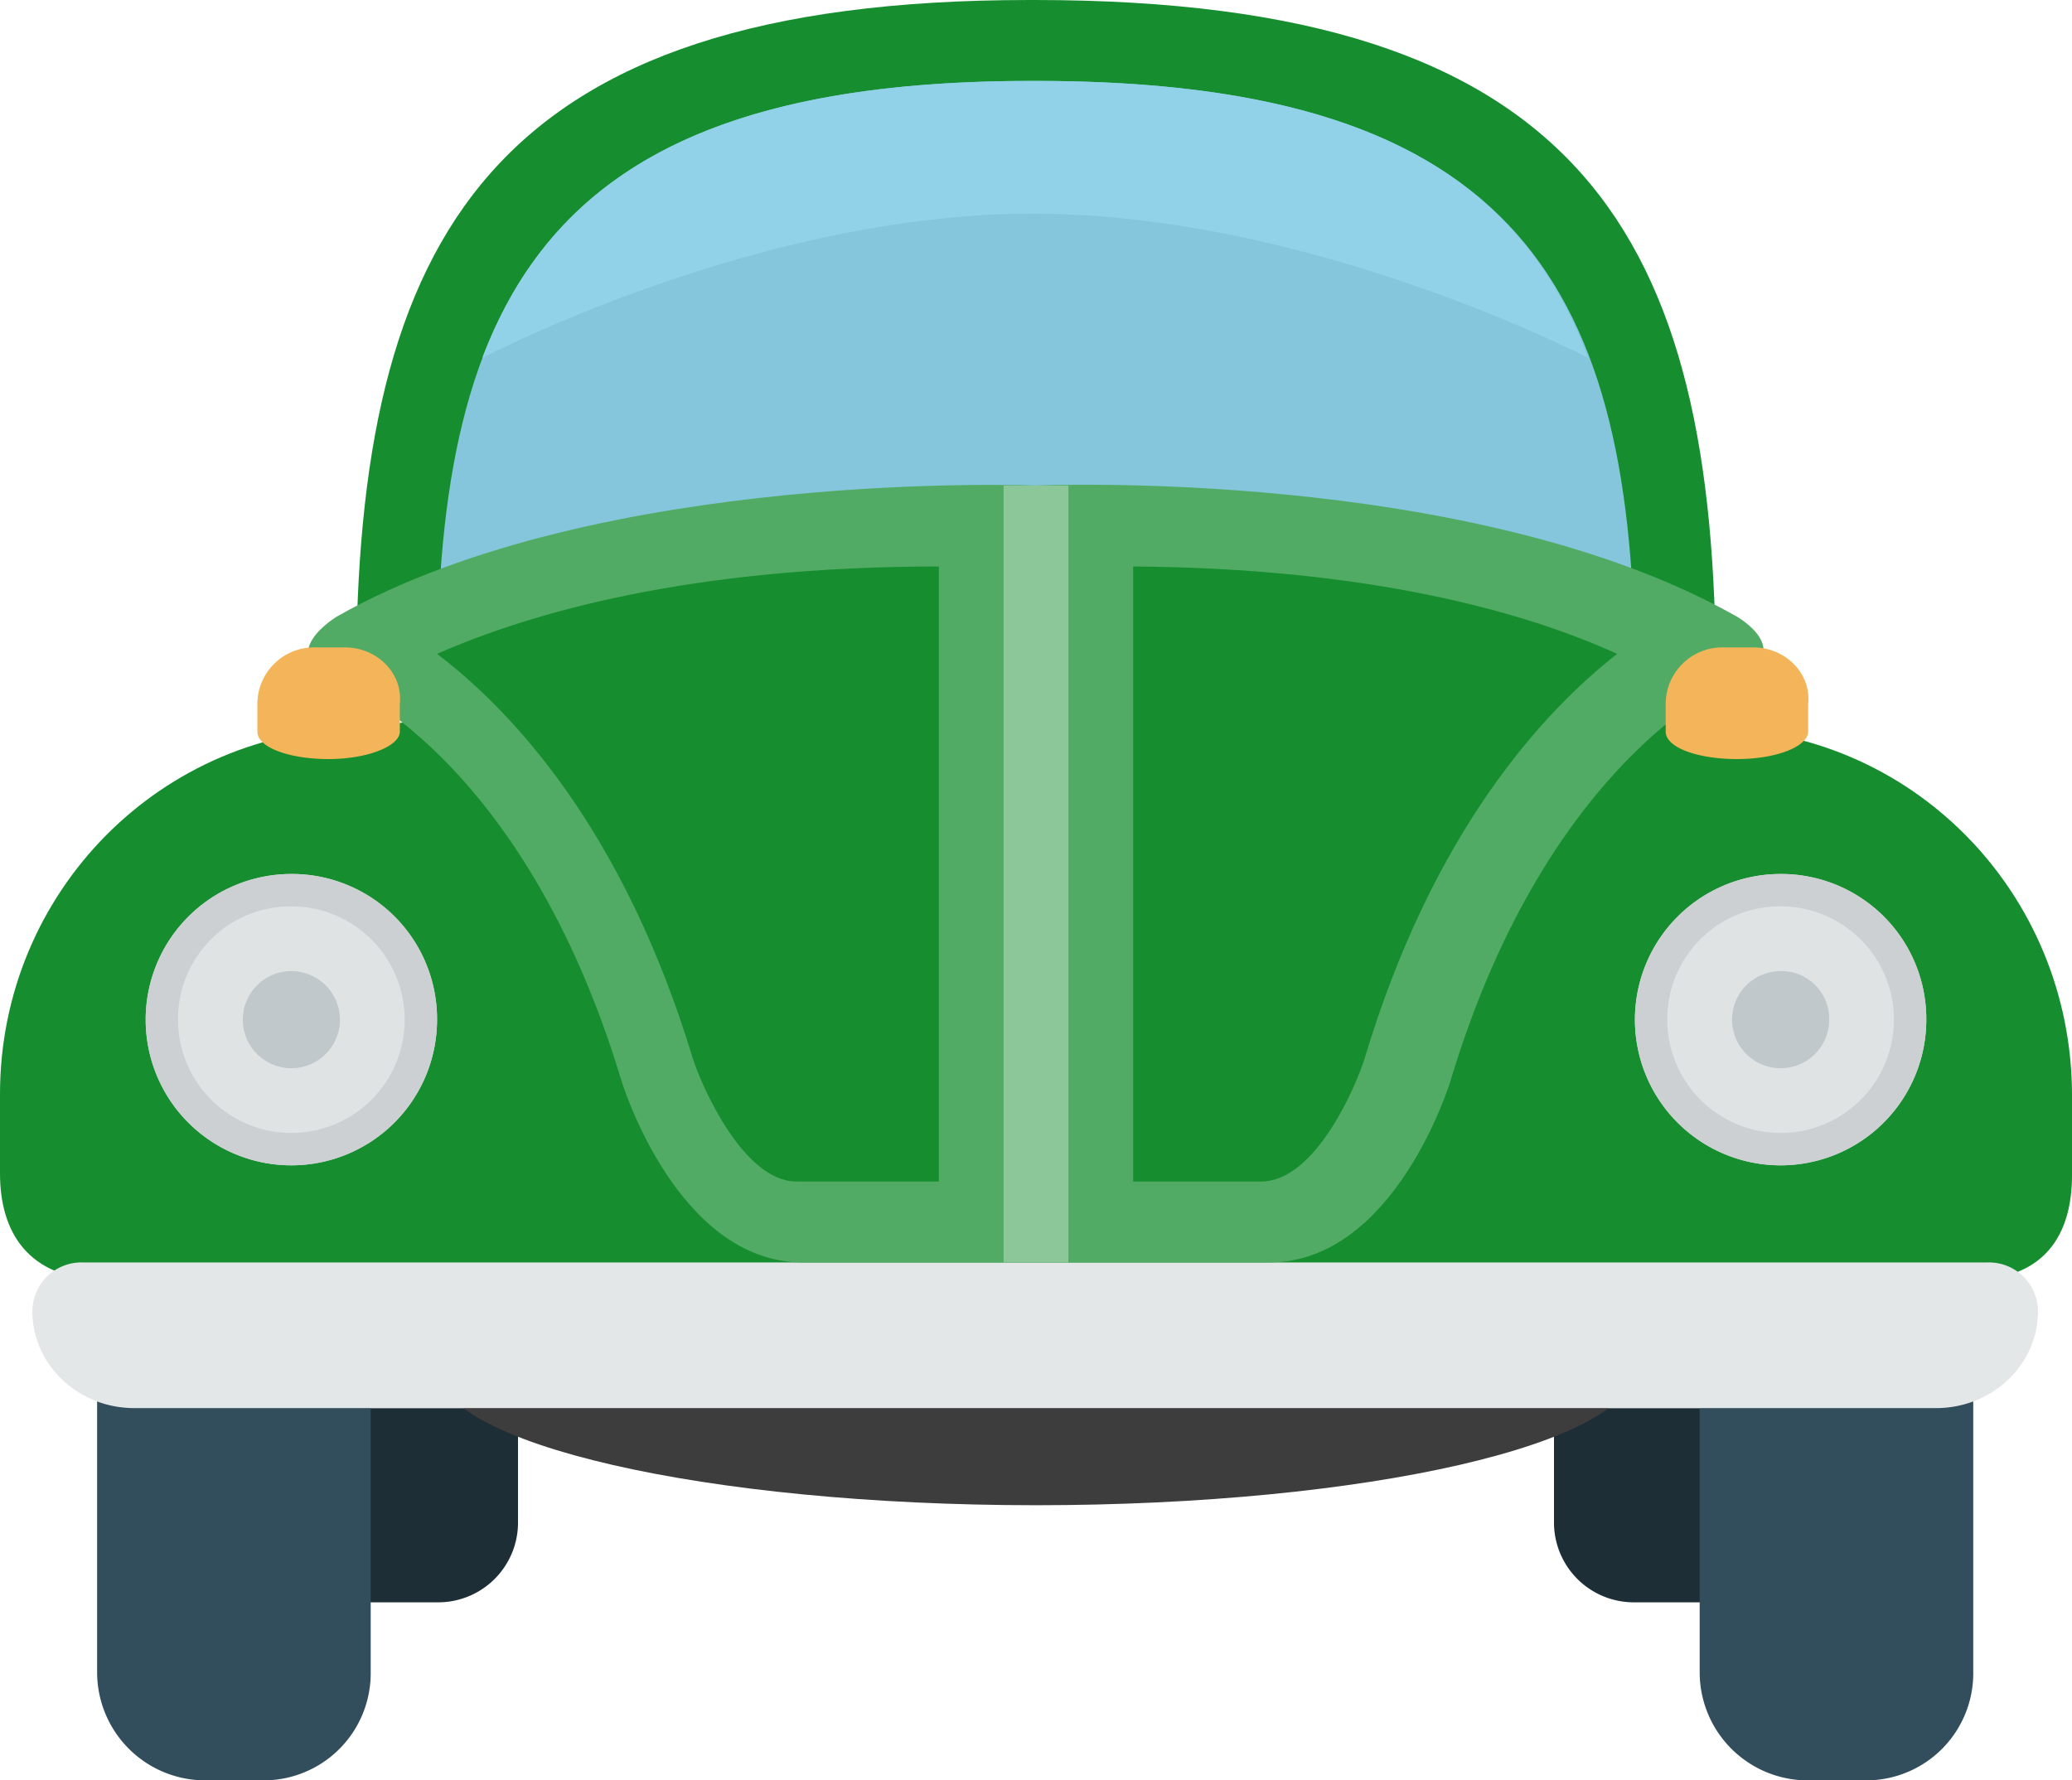
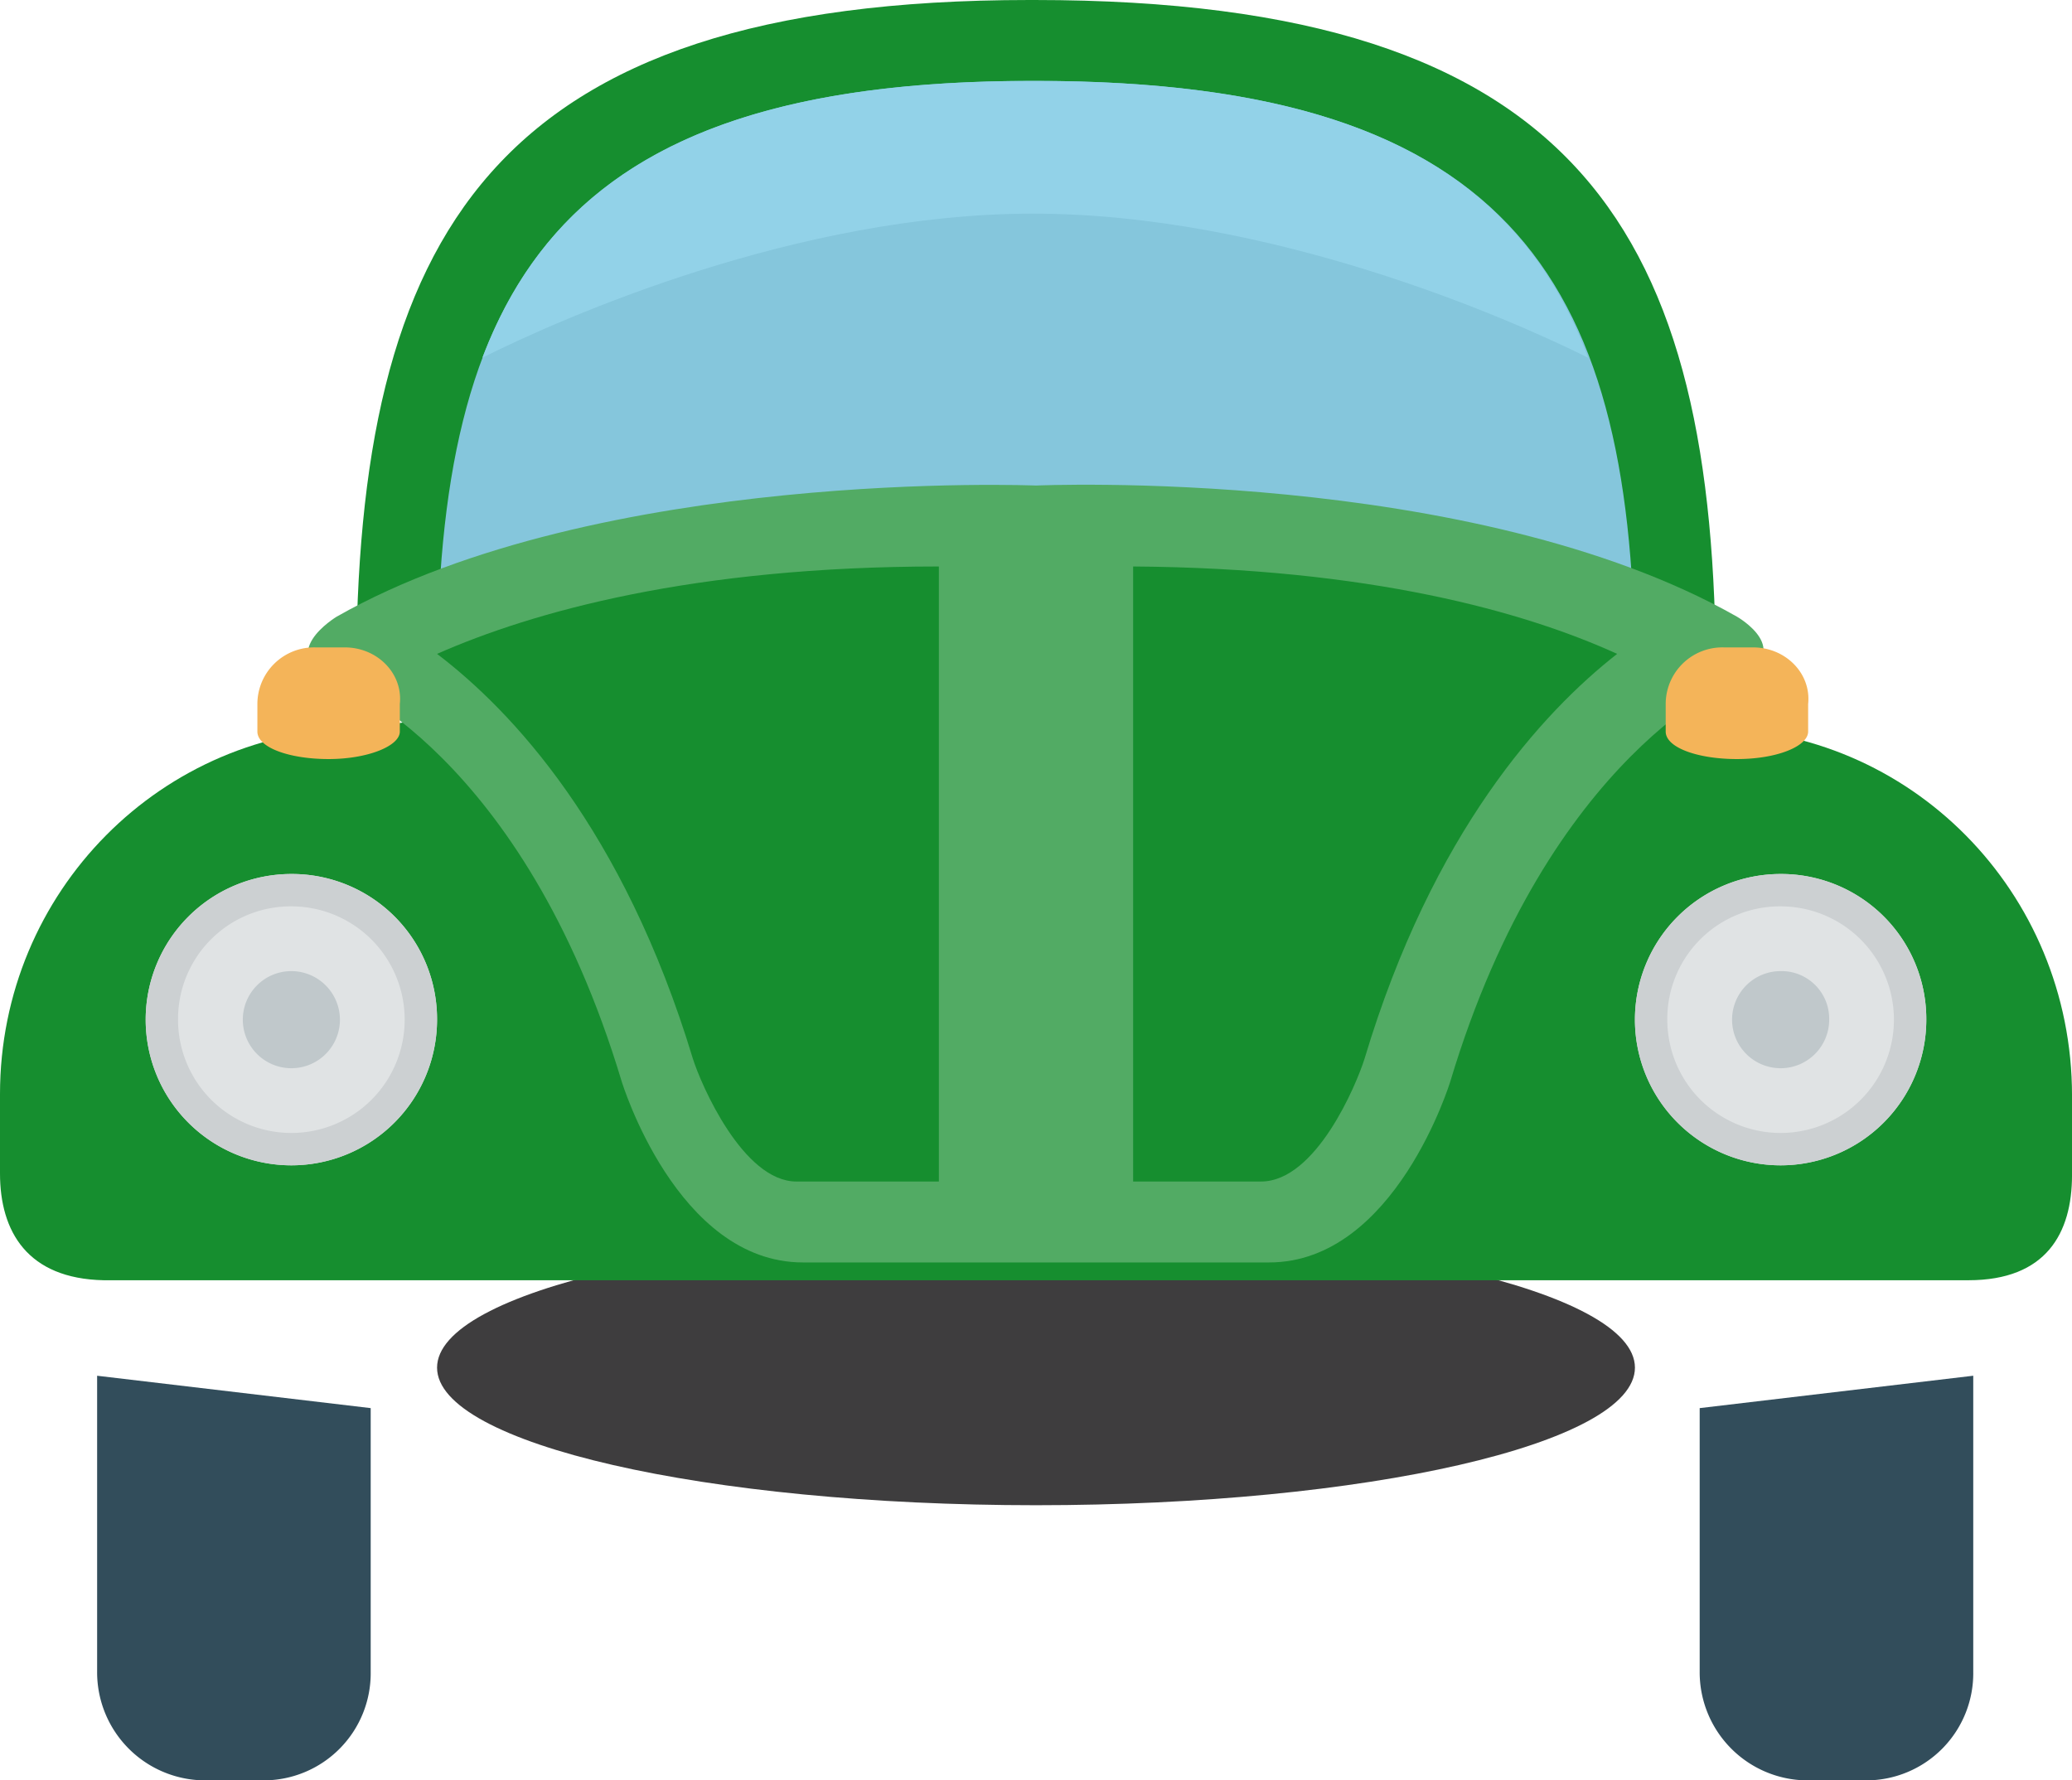
<svg xmlns="http://www.w3.org/2000/svg" width="472.452" height="406.013" viewBox="0 0 472.452 406.013">
  <g id="car" transform="translate(0 -35.446)">
-     <path id="Path_3576" data-name="Path 3576" d="M359.039,378.092v25.837a18.2,18.2,0,0,0,18.086,18.455h29.9V378.091H359.039ZM74.831,422.385h29.9a18.2,18.2,0,0,0,18.086-18.455V378.093H74.831Z" transform="translate(-4.701 -21.527)" fill="#1e2e37" />
    <path id="Path_3577" data-name="Path 3577" d="M389.042,377.6v60.164a24.656,24.656,0,0,0,24.361,24.73h13.656a24.419,24.419,0,0,0,24.361-24.73V370.215ZM23.631,437.761a24.656,24.656,0,0,0,24.361,24.73H61.648a24.419,24.419,0,0,0,24.361-24.73V377.6l-62.378-7.382S23.631,437.761,23.631,437.761Z" transform="translate(-1.485 -21.032)" fill="#324d5b" />
    <path id="Path_3578" data-name="Path 3578" d="M240.193,35.446H241.3c125.126,0,155.392,53.52,155.392,155.023H86.646C86.646,88.966,117.281,35.446,240.193,35.446Z" transform="translate(-5.444)" fill="#168e2f" />
    <path id="Path_3579" data-name="Path 3579" d="M241.8,55.138h1.108c109.992,0,136.568,47.245,136.568,136.568H106.338C106.338,102.384,133.283,55.138,241.8,55.138Z" transform="translate(-6.681 -1.237)" fill="#85c6dc" />
    <path id="Path_3580" data-name="Path 3580" d="M242.907,334.77c75.3,0,136.568,14.026,136.568,31.374S318.2,397.518,242.907,397.518s-136.568-14.026-136.568-31.374S167.61,334.77,242.907,334.77Z" transform="translate(-6.681 -18.805)" fill="#3e3d3e" />
    <path id="Path_3581" data-name="Path 3581" d="M82.679,211.192,236.6,189.046l153.177,22.146c45.769,0,82.679,37.279,82.679,83.786v18.086c0,13.287-5.906,23.992-23.622,23.992H23.622C6.274,336.687,0,325.983,0,312.7V294.61C0,248.471,36.911,211.192,82.679,211.192Z" transform="translate(0 -9.65)" fill="#168e2f" />
-     <path id="Path_3582" data-name="Path 3582" d="M19.319,342.646H453.753a11.188,11.188,0,0,1,11.442,11.073c0,12.18-10.335,22.146-23.253,22.146H31.13c-12.919,0-23.253-9.966-23.253-22.146a11.188,11.188,0,0,1,11.442-11.073Z" transform="translate(-0.495 -19.3)" fill="#e4e7e7" />
    <path id="Path_3583" data-name="Path 3583" d="M400.754,197.511s-42.816,16.979-65.331,91.907c0,0-12.55,41.34-41.34,41.34h-106.3c-28.79,0-41.34-41.34-41.34-41.34C123.927,214.49,81.48,198.249,81.48,198.249c-14.764-5.906,0-14.764,0-14.764,59.794-33.958,159.453-29.9,159.453-29.9s99.289-4.429,159.821,29.9C400.754,183.485,414.41,191.236,400.754,197.511Z" transform="translate(-4.707 -7.411)" fill="#52ab64" />
    <path id="Path_3584" data-name="Path 3584" d="M164.656,285.5c1.845,5.906,11.442,28.052,23.622,28.052h32.481V173.292c-56.1,0-92.644,10.335-114.421,19.932C123.317,206.143,148.785,233.086,164.656,285.5Zm100.4-112.208V313.551h29.159c12.55,0,21.777-22.146,23.622-28.052,15.5-51.674,40.6-78.988,57.58-92.276C354.375,183.627,318.942,173.661,265.052,173.292Z" transform="translate(-6.681 -8.66)" fill="#168e2f" />
-     <path id="Path_3585" data-name="Path 3585" d="M244.185,153.6h14.764V330.769H244.185Z" transform="translate(-15.341 -7.423)" fill="#8bc798" />
    <path id="Path_3586" data-name="Path 3586" d="M68.665,248.123a33.219,33.219,0,1,0,33.219,33.219A33.081,33.081,0,0,0,68.665,248.123Zm339.575,0a33.219,33.219,0,1,0,33.219,33.219A33.081,33.081,0,0,0,408.24,248.123Z" transform="translate(-2.227 -13.362)" fill="#e0e3e4" />
    <path id="Path_3587" data-name="Path 3587" d="M70.15,271.754a11.073,11.073,0,1,0,11.073,11.073A11.1,11.1,0,0,0,70.15,271.754Zm339.575,0A11.073,11.073,0,1,0,420.8,282.827,10.875,10.875,0,0,0,409.724,271.754Z" transform="translate(-3.712 -14.846)" fill="#c0c8cb" />
    <path id="Path_3588" data-name="Path 3588" d="M403.672,192.985h-6.644A12.924,12.924,0,0,0,383.741,205.9v6.274c0,3.691,7.382,6.274,16.24,6.274,9.227,0,16.24-2.953,16.24-6.274V205.9C416.96,198.89,411.054,192.985,403.672,192.985Zm-321.119,0H75.909A12.924,12.924,0,0,0,62.622,205.9v6.274c0,3.691,7.382,6.274,16.24,6.274S95.1,215.5,95.1,212.178V205.9C95.841,198.89,89.935,192.985,82.553,192.985Z" transform="translate(-3.934 -9.898)" fill="#f4b459" />
    <path id="Path_3589" data-name="Path 3589" d="M117.366,118.255c18.455-9.227,71.975-32.85,125.5-32.85,53.889,0,108.147,23.622,126.6,32.85C353.96,76.546,317.789,55.138,243.6,55.138h-1.108C169.409,55.138,133.238,76.547,117.366,118.255Z" transform="translate(-7.374 -1.237)" fill="#92d2e8" />
    <path id="Path_3590" data-name="Path 3590" d="M408.24,255.505A25.837,25.837,0,1,1,382.4,281.342a25.678,25.678,0,0,1,25.837-25.837m-339.575,0a25.837,25.837,0,1,1-25.837,25.837,25.678,25.678,0,0,1,25.837-25.837m339.575-7.382a33.219,33.219,0,1,0,33.219,33.219A33.081,33.081,0,0,0,408.24,248.123Zm-339.575,0a33.219,33.219,0,1,0,33.219,33.219A33.081,33.081,0,0,0,68.665,248.123Z" transform="translate(-2.227 -13.362)" fill="#ccd0d2" />
  </g>
</svg>